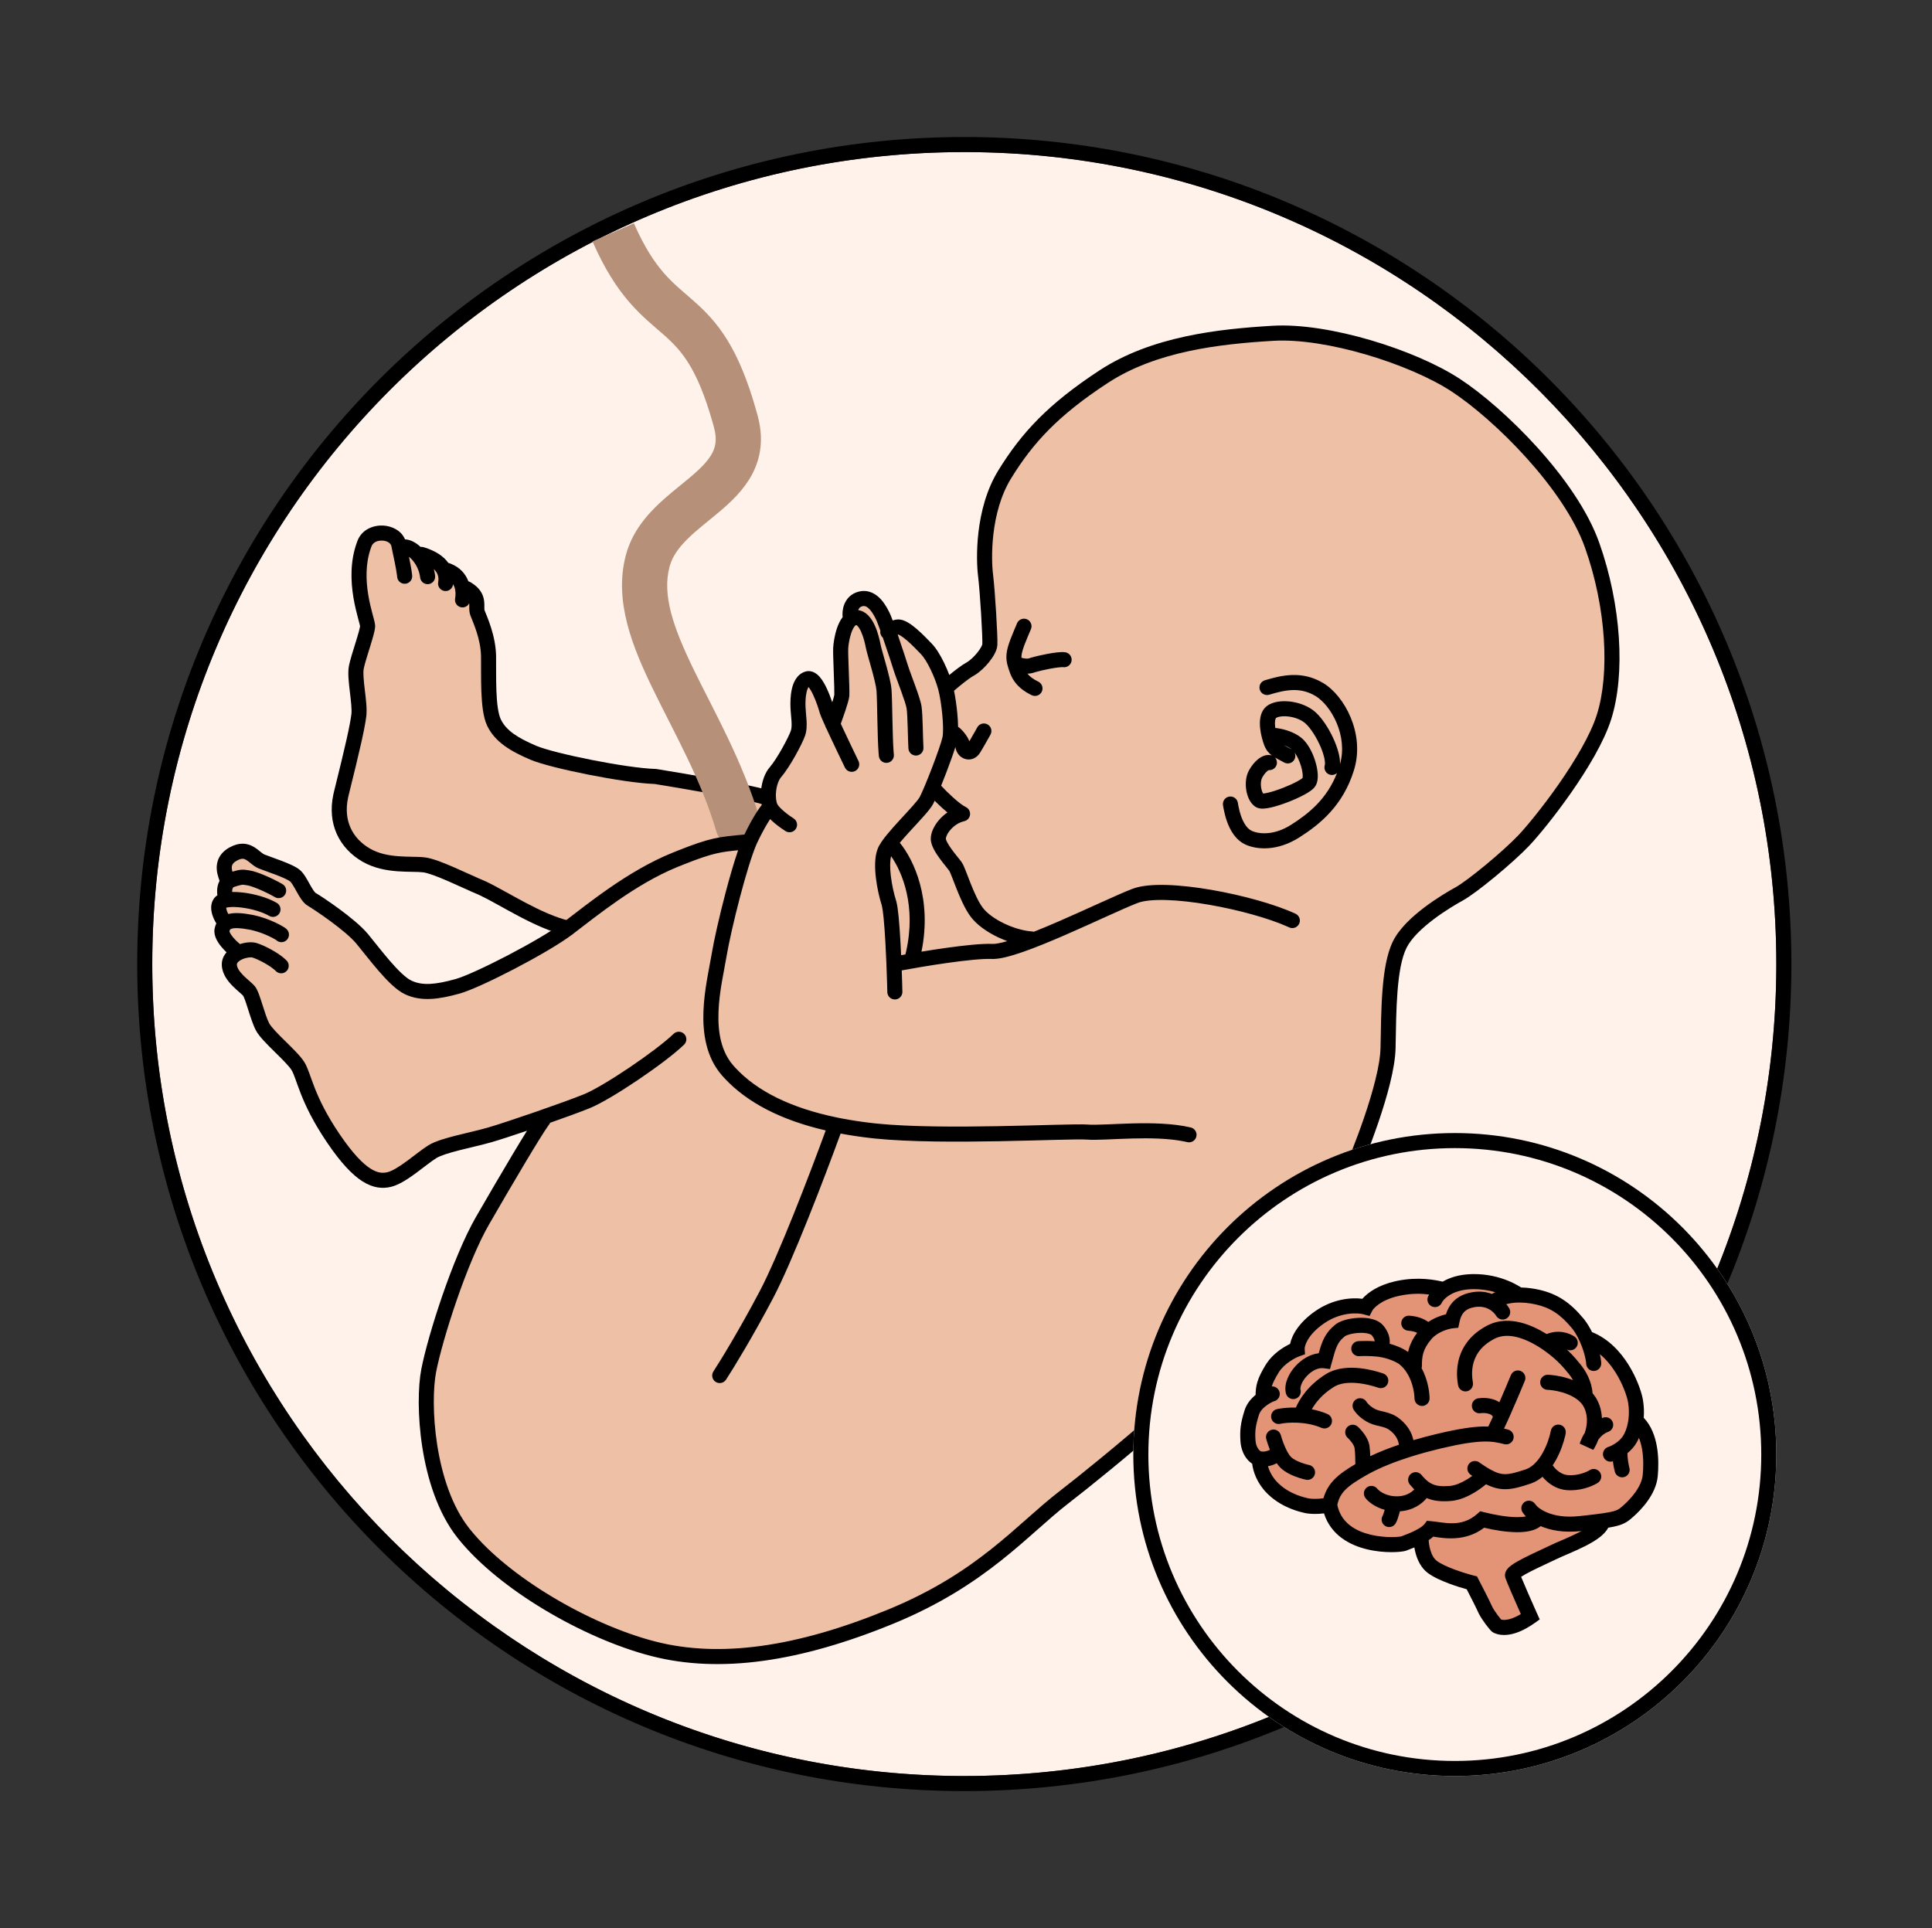
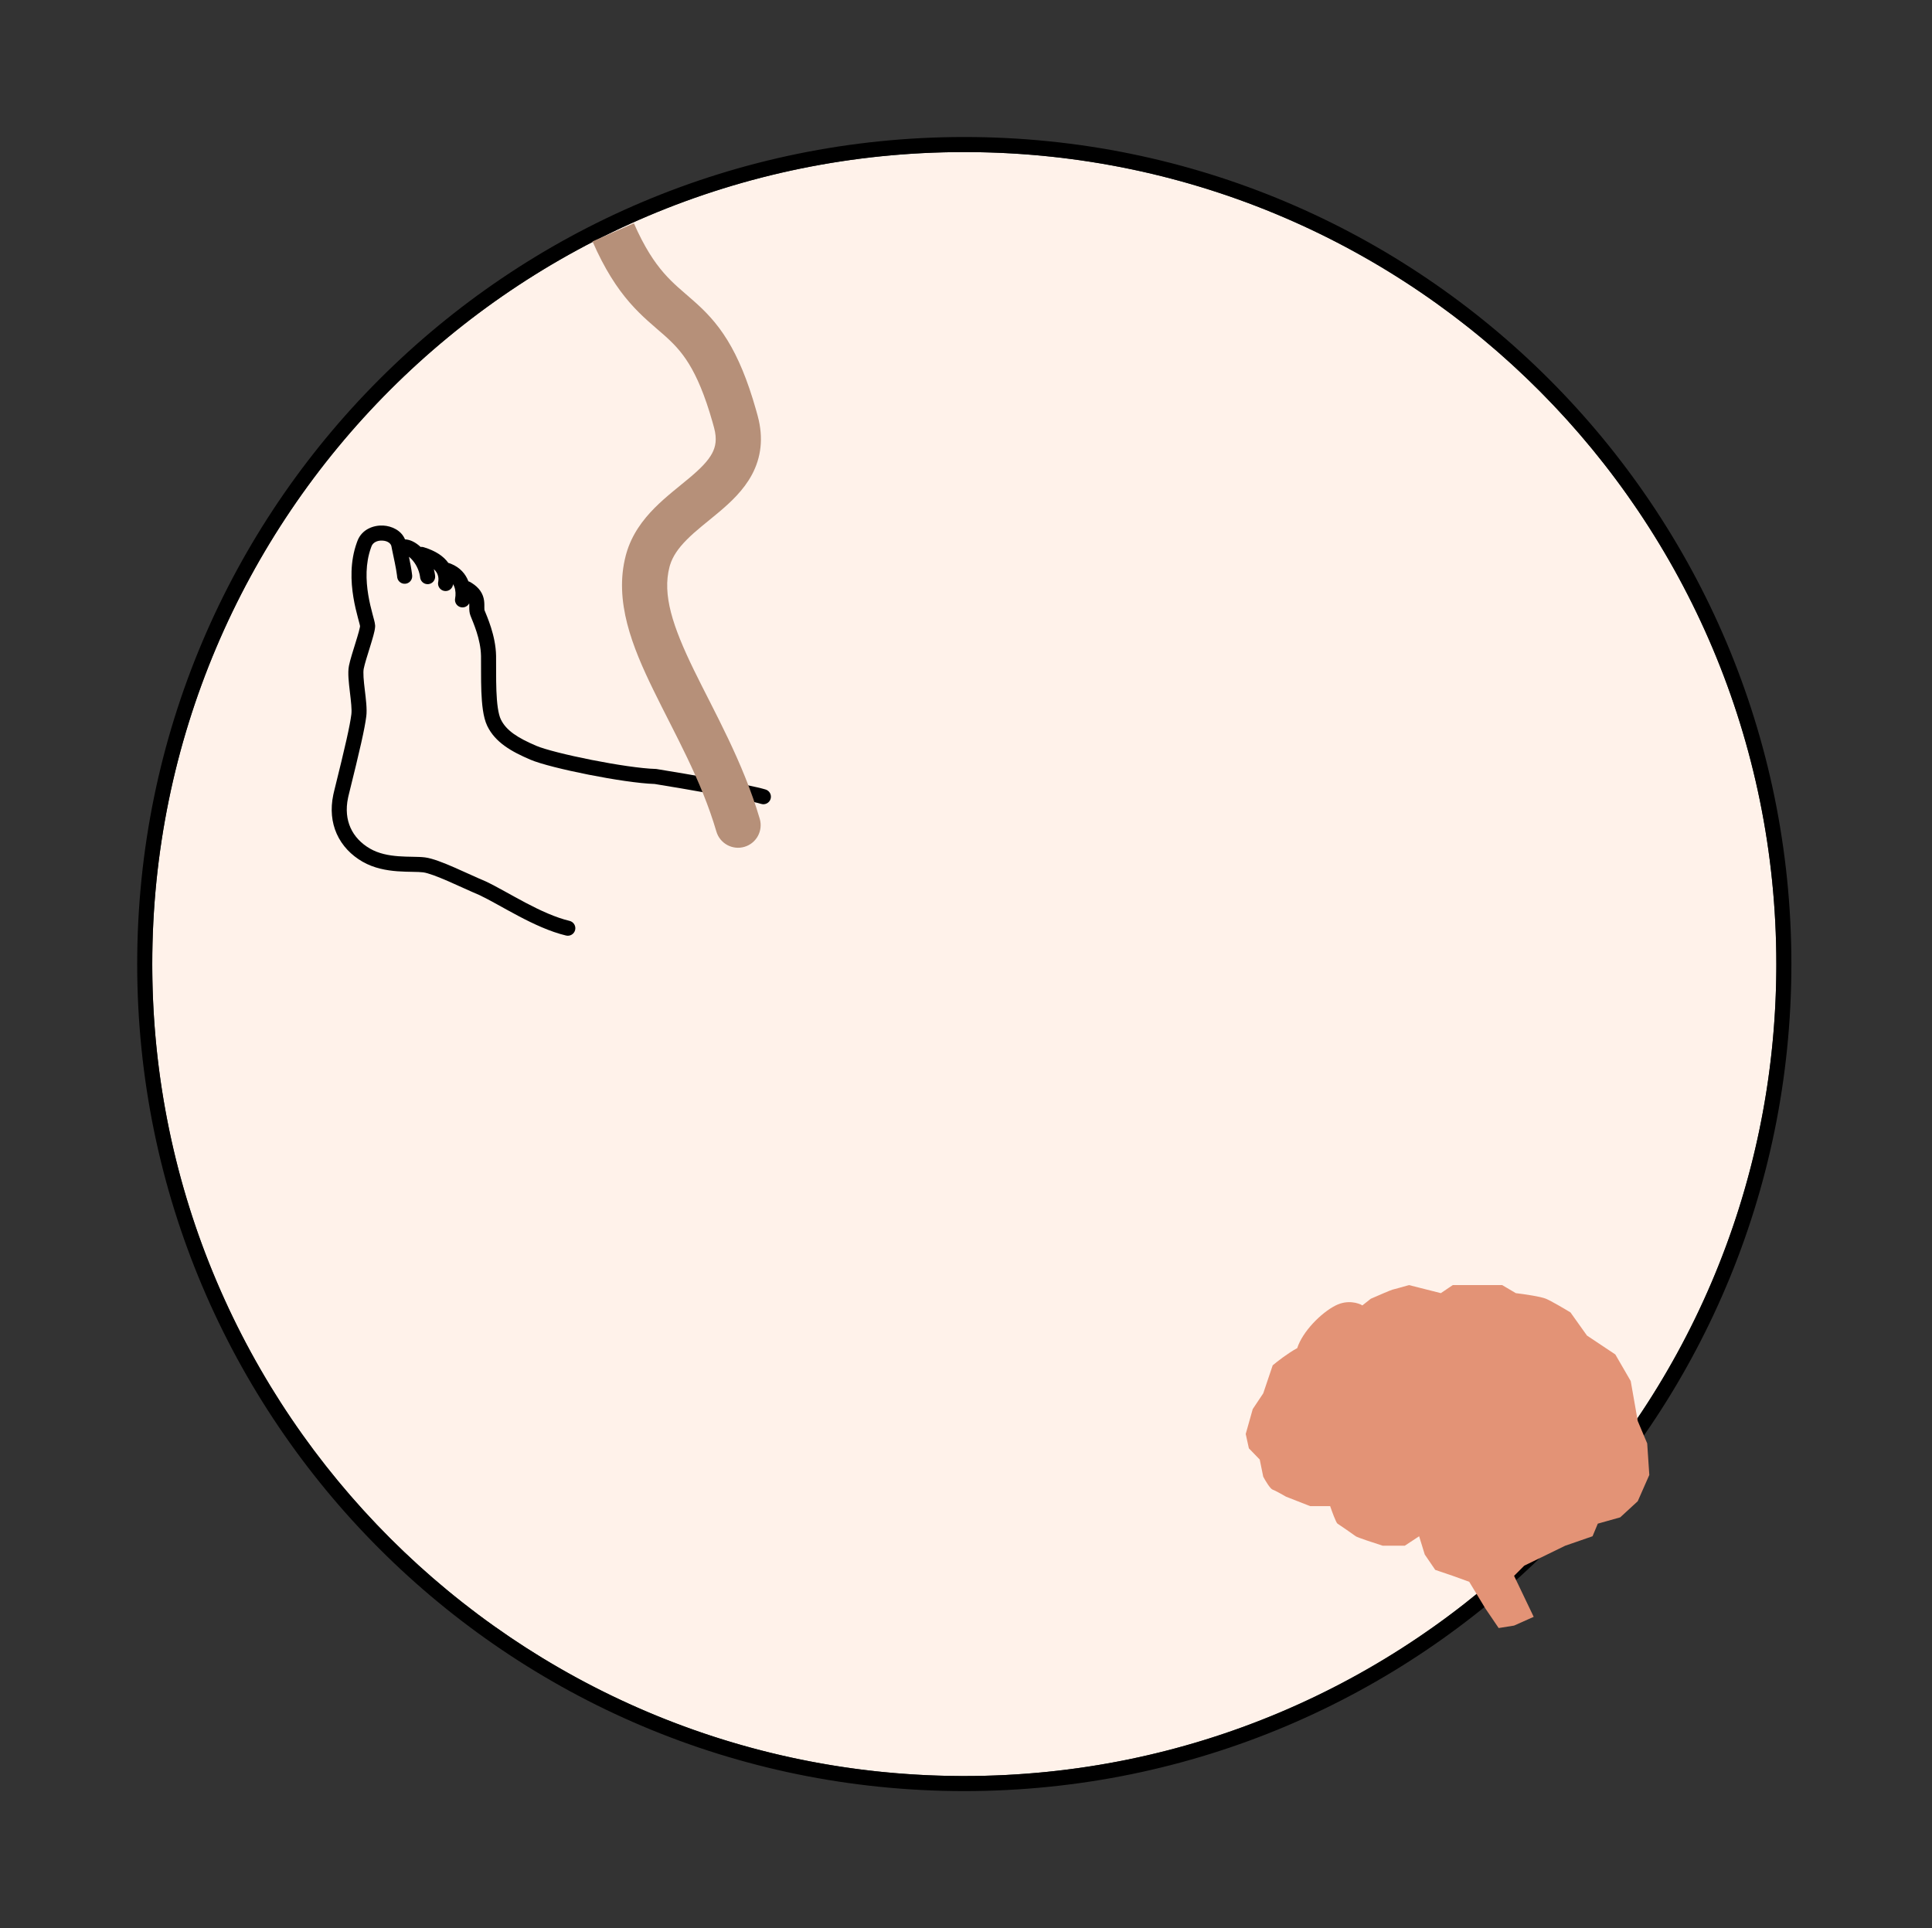
<svg xmlns="http://www.w3.org/2000/svg" width="513" height="512" viewBox="0 0 513 512" fill="none">
  <rect x="0" y="0" width="513" height="512" fill="#333333" stroke="none" />
  <path d="M471.664 256C471.664 375.082 375.129 471.617 256.047 471.617C136.965 471.617 40.43 375.082 40.43 256C40.43 136.918 136.965 40.383 256.047 40.383C375.129 40.383 471.664 136.918 471.664 256Z" fill="#FFF2EA" />
  <path d="M471.664 256C471.664 137.383 375.882 41.138 257.441 40.388L256.047 40.383C136.965 40.383 40.43 136.918 40.43 256L40.435 257.395C41.182 375.37 136.677 470.866 254.652 471.613L256.047 471.617C374.664 471.617 470.91 375.835 471.66 257.395L471.664 256ZM475.664 256C475.664 377.291 377.338 475.617 256.047 475.617C134.756 475.617 36.43 377.291 36.43 256C36.43 134.709 134.756 36.383 256.047 36.383C377.338 36.383 475.664 134.709 475.664 256Z" fill="black" />
-   <path d="M208.551 200.829L211.462 195.786L212.118 192.55L211.701 187.189L212.37 181.723L214.969 180.347C215.766 181.051 217.397 182.509 217.552 182.716C217.706 182.922 219.998 188.078 221.125 190.631L223.886 184.666L223.226 176.434L223.928 168.208L225.726 164.418L226.717 159.577L230.622 158.809L234.932 162.663L236.295 167.058L239.138 166.358L242.736 168.826C244.421 170.807 247.818 174.803 247.931 174.946C248.043 175.089 250.202 179.769 251.267 182.09L258.229 177.381L261.235 173.947L263.136 170.656L262.042 155.151L261.712 146.769L262.047 139.94L263.713 132.661L267.305 124.835L272.202 117.958L279.014 110.383L290.079 101.606L298.687 96.579L308.516 92.647L318.159 90.217L330.853 88.671L343.054 88.4L353.399 89.74L366.323 92.862L379.13 97.623L386.225 101.72L394.834 108.348L403.773 117.02L412.452 126.566L417.867 134.081L422.113 142.774L425.799 153.534L427.533 165.312L428.007 175.387L427.126 186.289L425.107 193.755L420.905 201.033L413.662 211.383L407.884 219.701L402.226 225.7L394.976 231.754L389.183 236.212L382.379 240.818L375.333 245.674L371.164 251.459L369.543 256.716L369.246 263.567L368.696 275.246L368.373 281.886L365.638 293.717L361.171 306.353L358.14 313.039L351.574 325.341L341.851 339.817L336.726 347.343L331.115 354.442L322.294 363.978L298.676 384.867L283.026 397.532L278.436 401.173L269.234 409.172L261.447 415.649L252.858 421.32L243.679 426.408L230.17 432.068L217.164 435.676L207.231 438.183L196.759 439.598L185.025 439.65L173.793 437.652L162.95 434.22C159.555 432.666 152.726 429.546 152.562 429.491C152.399 429.435 145.715 425.781 142.394 423.961L133.654 417.306L125.409 410.303L119.298 401.8L115.62 391.192L113.733 381.032L113.285 369.899L114.175 361.684L117.614 350.406L121.532 338.721L125.748 328.477L132.421 316.919L137.97 307.308L144.412 296.961L131.181 300.831L116.13 304.972L110.685 309.458L106.544 311.756L103.355 313.367L99.548 312.874L95.999 310.825L90.529 305.238L86.072 298.487L82.147 290.594L79.41 283.004L71.511 274.906L69.56 272.969L66.295 262.9L64.281 261.737L61.311 258.317L60.853 255.197L63.381 253.034L58.428 247.659L59.849 245.197L57.851 240.463L59.973 239.003L59.597 235.888L60.873 234.195L59.626 230.448L59.95 228.632L62.358 225.717L66.083 226.205L68.917 228.31L78.83 232.329L81.727 237.795L89.384 242.769L94.925 247.716L102.404 256.467L107.049 261.195L110.182 263.004L116.403 263.228L123.77 261.173L132.229 257.745L142.795 251.995L150.456 246.7L141.492 242.292L130.88 236.677L119.899 231.999L114.571 229.562L110.591 229.736L105.015 229.501L98.877 227.876L93.796 224.643L90.115 218.469L90.421 212.252L92.874 201.434L95.596 189.409L94.355 177.311L97.89 166.905L96.355 161.884L95.1 154.979L95.463 148.369L96.885 143.691L100.362 141.436L104.109 142.107L106.211 144.813L109.096 144.986L111.898 147.073L115.507 147.836L121.04 152.351L123.593 156.127L126.116 157.964L126.425 162.346C127.076 163.948 128.411 167.275 128.544 167.772C128.678 168.27 129.185 173.641 129.422 176.265L129.451 187.315L132.721 193.301L137.949 197.896L147.143 201.628L160.584 204.554L177.03 207.009L191.3 209.048L204.438 211.59L204.182 208.395L205.866 205.479L208.551 200.829Z" fill="#EEC0A5" />
  <path d="M203.286 209.651C204.342 209.974 204.937 211.092 204.614 212.149C204.29 213.204 203.173 213.799 202.117 213.476C200.207 212.892 195.139 211.888 189.417 210.851C183.814 209.836 177.748 208.817 173.828 208.183C169.66 208.05 162.741 206.988 156.312 205.717C149.847 204.439 143.516 202.882 140.809 201.72C135.83 199.583 131.515 197.188 129.374 192.753C128.796 191.555 128.45 190.063 128.226 188.549C127.998 187.006 127.877 185.298 127.811 183.595C127.683 180.269 127.764 176.565 127.723 174.223C127.644 169.672 125.638 165.323 124.926 163.497C124.612 162.689 124.607 161.871 124.608 161.365C124.61 160.847 124.62 160.523 124.59 160.203C124.196 160.978 123.325 161.433 122.429 161.26C121.345 161.049 120.636 160 120.847 158.916C121.028 157.978 121.017 156.78 120.611 155.736C120.53 155.526 120.431 155.32 120.312 155.119L120.275 155.332L120.225 155.531C119.933 156.501 118.947 157.112 117.931 156.915C116.914 156.718 116.228 155.783 116.319 154.773L116.348 154.57L116.398 154.254C116.486 153.508 116.374 152.709 115.887 151.949C115.721 151.69 115.495 151.411 115.19 151.126C115.298 151.526 115.389 151.936 115.458 152.355L115.533 152.895L115.546 153.1C115.561 154.113 114.806 154.993 113.777 155.113C112.749 155.232 111.812 154.549 111.594 153.559L111.559 153.357L111.509 152.993C111.215 151.184 110.328 149.604 109.319 148.525C109.07 148.258 108.823 148.034 108.59 147.85C108.907 149.39 109.233 151.066 109.39 152.358L109.442 152.835L109.45 153.04C109.442 154.053 108.668 154.916 107.637 155.013C106.606 155.109 105.685 154.406 105.488 153.411L105.459 153.208L105.412 152.774C105.175 150.825 104.52 147.994 104.105 145.948L103.933 145.066C103.808 144.389 103.045 143.637 101.551 143.554C100.096 143.473 99.021 144.115 98.671 145.012L98.518 145.418C96.993 149.623 97.155 154.134 97.778 157.94C98.096 159.889 98.529 161.611 98.891 162.972C99.066 163.631 99.24 164.261 99.361 164.743C99.45 165.096 99.574 165.598 99.603 166.049L99.61 166.238L99.599 166.514C99.551 167.18 99.35 168.002 99.155 168.724C98.909 169.638 98.58 170.717 98.244 171.802C97.548 174.044 96.847 176.246 96.58 177.574C96.487 178.038 96.465 178.787 96.529 179.836C96.591 180.855 96.723 182.007 96.868 183.229C97.141 185.526 97.506 188.306 97.261 190.212C96.833 193.546 95.633 198.848 92.564 211.206L92.419 211.838C91.76 214.969 92.097 217.617 93.059 219.78C94.091 222.099 95.901 223.993 98.254 225.351C100.543 226.673 103.197 227.177 105.823 227.374C107.132 227.473 108.387 227.493 109.575 227.514C110.721 227.535 111.882 227.556 112.845 227.678C114.851 227.932 117.82 229.122 120.628 230.344C123.628 231.649 126.513 233.023 128.92 234.03L129.002 234.066C131.905 235.435 135.764 237.72 139.543 239.712C143.454 241.774 147.491 243.649 151.233 244.537C152.308 244.793 152.972 245.871 152.717 246.945C152.462 248.02 151.384 248.684 150.309 248.429C146.051 247.418 141.643 245.341 137.678 243.25C133.596 241.098 130.155 239.035 127.328 237.698C124.964 236.707 121.764 235.2 119.033 234.012C116.092 232.732 113.671 231.815 112.342 231.646C111.638 231.557 110.714 231.535 109.504 231.514C108.337 231.493 106.966 231.471 105.524 231.363C102.647 231.147 99.298 230.573 96.254 228.815C93.273 227.095 90.826 224.6 89.405 221.406C88.067 218.4 87.69 214.889 88.503 211.02L88.682 210.241C91.773 197.795 92.903 192.753 93.295 189.703C93.46 188.417 93.202 186.266 92.897 183.701C92.753 182.493 92.607 181.231 92.536 180.08C92.468 178.959 92.458 177.781 92.658 176.787C92.977 175.199 93.77 172.721 94.423 170.617C94.761 169.528 95.069 168.516 95.293 167.685C95.404 167.27 95.488 166.923 95.543 166.648C95.587 166.43 95.602 166.308 95.606 166.259C95.598 166.22 95.57 166.064 95.483 165.718C95.37 165.27 95.218 164.723 95.026 164C94.652 162.595 94.181 160.727 93.831 158.586C93.157 154.466 92.901 149.173 94.759 144.051L94.946 143.556C96.135 140.512 99.248 139.42 101.774 139.56C103.952 139.682 106.533 140.792 107.538 143.224C108.293 143.254 109.006 143.489 109.6 143.777C110.325 144.129 111.03 144.632 111.68 145.235C111.946 145.203 112.223 145.225 112.496 145.307C115.655 146.264 117.783 147.704 119.045 149.481C119.14 149.5 119.236 149.524 119.33 149.557L119.817 149.742C122.19 150.721 123.616 152.425 124.34 154.288C124.351 154.316 124.361 154.345 124.371 154.373C124.546 154.417 124.719 154.484 124.883 154.579L125.307 154.837C126.264 155.446 126.998 156.127 127.531 156.891C128.148 157.777 128.42 158.67 128.534 159.479C128.638 160.223 128.61 160.968 128.609 161.376C128.608 161.612 128.613 161.769 128.626 161.89C128.638 162.004 128.653 162.044 128.653 162.044C129.247 163.567 131.627 168.712 131.722 174.154C131.768 176.809 131.68 180.097 131.808 183.441C131.871 185.073 131.985 186.621 132.183 187.963C132.386 189.333 132.659 190.357 132.976 191.014C134.419 194.003 137.435 195.919 142.386 198.044C144.645 199.013 150.563 200.503 157.088 201.793C163.574 203.075 170.299 204.089 174.088 204.191L174.221 204.199C174.265 204.203 174.31 204.209 174.354 204.216C178.287 204.852 184.442 205.884 190.13 206.915C195.756 207.934 201.098 208.981 203.286 209.651Z" fill="black" />
  <path d="M173.457 183.159C167.939 171.828 162.968 159.655 166.169 147.479L166.306 146.982C167.763 141.889 170.726 137.997 173.808 134.889C176.826 131.846 180.6 128.982 183.202 126.787C186.102 124.34 188.019 122.378 189.086 120.375C189.994 118.669 190.438 116.653 189.604 113.571L189.188 112.068C187.104 104.728 185.001 100.014 182.978 96.702C180.866 93.245 178.698 91.071 176.198 88.861C173.741 86.689 170.422 84.064 167.183 80.336C163.839 76.487 160.561 71.498 157.325 64.108L168.316 59.294C171.131 65.721 173.792 69.646 176.242 72.466C178.798 75.406 181.129 77.204 184.145 79.87C187.118 82.498 190.244 85.577 193.219 90.446C195.963 94.94 198.445 100.734 200.733 108.795L201.188 110.438C202.799 116.395 202.054 121.554 199.677 126.016C197.458 130.183 193.99 133.385 190.941 135.958C187.594 138.782 184.854 140.792 182.328 143.34C180.113 145.574 178.637 147.702 177.91 150.056L177.775 150.53C175.83 157.928 178.604 166.32 184.246 177.905C189.59 188.878 197.287 202.294 201.733 217.429C202.666 220.608 200.846 223.942 197.667 224.876C194.487 225.81 191.153 223.99 190.219 220.81C186.15 206.958 179.273 195.103 173.457 183.159Z" fill="#B69079" />
-   <path d="M363.963 90.341C372.978 92.992 381.701 96.723 387.646 100.617C393.547 104.482 401.279 111.144 408.264 118.886C415.233 126.609 421.616 135.582 424.635 144.098C430.512 160.683 431.603 179.071 427.814 191.012C425.908 197.02 421.514 204.288 417.164 210.516C412.792 216.776 408.309 222.204 406.057 224.569C403.813 226.924 400.293 230.069 396.938 232.839C393.622 235.577 390.277 238.107 388.407 239.131C386.777 240.024 383.649 241.856 380.589 244.176C377.469 246.541 374.686 249.218 373.445 251.75C372.166 254.358 371.46 258.39 371.08 263.235C370.703 268.027 370.662 273.315 370.563 278.34C370.458 283.674 368.267 291.38 366.016 297.986C363.739 304.668 361.289 310.535 360.484 312.327C359.652 314.179 356.035 320.92 351.315 328.821C346.584 336.742 340.658 345.977 335.176 352.797C329.659 359.66 319.521 369.145 309.473 377.916C299.391 386.717 289.269 394.911 283.686 399.22C272.924 407.527 261.898 421.042 237.171 431.178C212.572 441.26 191.322 444.469 173.021 439.777C163.94 437.448 153.717 432.966 144.454 427.397C135.494 422.01 127.295 415.523 121.872 408.84L121.356 408.193C116.226 401.643 113.451 392.675 112.15 384.387C110.847 376.091 110.973 368.166 111.881 363.515C112.757 359.023 114.846 351.606 117.465 344.018C120.08 336.44 123.279 328.531 126.409 323.108C129.446 317.849 132.97 311.808 135.99 306.752C137.44 304.325 138.796 302.088 139.933 300.265C136.032 301.588 132.508 302.736 130.543 303.299C128.025 304.021 124.815 304.728 122.11 305.414C119.236 306.142 117 306.834 115.871 307.524C114.529 308.346 112.729 309.835 110.497 311.475C108.469 312.966 106.008 314.636 103.834 315.159C101.596 315.698 99.109 315.519 96.249 313.702C93.512 311.963 90.469 308.749 86.833 303.374C83.163 297.95 81.178 293.726 79.897 290.492C79.265 288.899 78.798 287.526 78.418 286.474C78.018 285.37 77.73 284.672 77.429 284.178C77.128 283.685 76.541 282.98 75.693 282.084C74.867 281.21 73.898 280.262 72.897 279.276C71.912 278.306 70.896 277.3 70.038 276.363C69.211 275.461 68.394 274.479 67.921 273.564C67.14 272.054 66.438 269.794 65.863 267.986C65.56 267.034 65.287 266.183 65.032 265.495C64.905 265.153 64.793 264.881 64.696 264.676C64.59 264.451 64.541 264.391 64.56 264.416C64.45 264.278 64.176 264.024 63.598 263.518C63.088 263.072 62.427 262.499 61.788 261.854C60.578 260.633 59.041 258.768 58.902 256.413C58.815 254.934 59.37 253.771 60.159 252.886C59.672 252.421 59.173 251.901 58.724 251.352C58.229 250.747 57.741 250.045 57.4 249.295C57.09 248.611 56.824 247.718 56.96 246.753L56.993 246.56C57.083 246.1 57.226 245.64 57.44 245.202C57.051 244.577 56.629 243.751 56.36 242.858C56.038 241.79 55.769 240.067 56.805 238.598L56.896 238.475C57.141 238.164 57.429 237.925 57.721 237.739C57.616 236.995 57.6 236.098 57.812 235.202C57.912 234.777 58.067 234.344 58.289 233.928C58.267 233.853 58.249 233.777 58.236 233.698C58.23 233.682 58.222 233.662 58.214 233.636C58.177 233.529 58.077 233.25 57.996 233.002C57.82 232.46 57.599 231.675 57.551 230.777C57.501 229.865 57.627 228.793 58.182 227.73C58.743 226.657 59.663 225.742 60.959 225.031C62.194 224.352 63.381 224.019 64.54 224.044C65.705 224.07 66.659 224.455 67.425 224.909C68.141 225.335 68.785 225.885 69.21 226.229C69.709 226.632 69.983 226.818 70.199 226.905C70.685 227.1 71.375 227.349 72.208 227.65C73.025 227.945 73.955 228.281 74.869 228.632C75.779 228.983 76.705 229.361 77.513 229.745C78.276 230.108 79.102 230.553 79.694 231.073C80.292 231.598 80.78 232.303 81.161 232.912C81.554 233.541 81.946 234.259 82.288 234.871C82.651 235.518 82.969 236.067 83.273 236.5C83.602 236.968 83.774 237.091 83.774 237.091C84.641 237.592 87.254 239.295 90.036 241.341C92.785 243.364 95.925 245.884 97.694 248.015C99.39 250.058 101.377 252.679 103.568 255.209C104.638 256.443 105.695 257.579 106.689 258.502C107.704 259.445 108.558 260.073 109.217 260.388C112.212 261.818 115.763 261.427 120.955 259.989C123.323 259.334 128.873 256.796 134.773 253.722C140.635 250.667 146.518 247.252 149.538 244.962C155.761 240.245 166.606 231.318 178.353 226.529L180.187 225.79C184.26 224.172 186.948 223.268 189.387 222.71C192.036 222.103 194.352 221.915 197.664 221.607C199.725 217.315 201.501 214.671 202.252 213.769C202.261 213.759 202.27 213.749 202.279 213.739C201.992 212.468 201.958 211.027 202.099 209.698C202.314 207.666 202.994 205.341 204.423 203.694C205.338 202.639 206.575 200.698 207.703 198.689C208.835 196.674 209.715 194.843 209.984 194.063C210.184 193.483 210.235 192.7 210.172 191.583C210.141 191.036 210.088 190.47 210.031 189.839C209.976 189.224 209.919 188.557 209.892 187.879C209.839 186.56 209.866 184.66 210.266 182.929C210.629 181.353 211.498 179.086 213.774 178.358L213.943 178.309C215.672 177.854 216.99 179.003 217.629 179.724C218.384 180.577 219.017 181.719 219.519 182.781C220.12 184.054 220.623 185.419 220.983 186.494C221.098 186.128 221.202 185.786 221.289 185.481C221.37 185.196 221.432 184.957 221.475 184.768L221.53 184.488C221.547 184.264 221.542 183.544 221.512 182.405C221.483 181.322 221.435 179.986 221.386 178.625C221.291 175.978 221.183 173.083 221.23 172.07C221.278 171.023 221.552 168.843 222.233 166.837C222.57 165.845 223.049 164.771 223.741 163.888C223.641 162.974 223.698 161.686 224.199 160.443C224.77 159.025 225.944 157.632 227.996 157.108L228.246 157.049C230.812 156.508 232.749 157.872 233.932 159.178C235.138 160.509 235.914 162.141 236.25 162.821C236.44 163.206 236.718 163.917 237.027 164.751C237.331 164.661 237.654 164.586 237.996 164.531L238.22 164.503C239.331 164.405 240.361 164.888 241.045 165.282C241.868 165.755 242.705 166.406 243.471 167.068C245.006 168.395 246.53 170.01 247.443 170.954C248.612 172.162 249.757 174.093 250.694 176.028C251.197 177.065 251.667 178.162 252.073 179.238C253.449 178.097 255.283 176.671 256.653 175.909L256.963 175.719C257.714 175.223 258.643 174.363 259.448 173.378C259.895 172.831 260.26 172.298 260.511 171.839C260.636 171.61 260.721 171.42 260.775 171.271C260.823 171.136 260.833 171.069 260.834 171.06C260.857 170.759 260.844 169.767 260.782 168.223C260.722 166.741 260.624 164.879 260.506 162.943C260.268 159.049 259.953 154.941 259.709 153.014C259.435 150.861 259.206 146.433 259.813 141.283C260.419 136.14 261.874 130.126 265.078 124.92C271.24 114.909 278.348 107.263 291.924 98.369C305.768 89.301 323.463 87.367 337.895 86.507C345.437 86.058 354.957 87.693 363.963 90.341ZM192.78 366.364C192.176 367.288 190.937 367.549 190.012 366.945C189.087 366.342 188.827 365.103 189.43 364.178L192.78 366.364ZM73.13 249.39C73.15 249.415 73.168 249.438 73.184 249.458C73.166 249.436 73.148 249.413 73.13 249.39ZM72.994 249.185C73.029 249.245 73.065 249.299 73.099 249.347C73.062 249.295 73.026 249.241 72.994 249.185ZM58.205 233.425C58.207 233.489 58.212 233.543 58.218 233.586C58.212 233.533 58.207 233.479 58.205 233.425ZM236.613 227.361C236.309 228.558 236.286 230.401 236.536 232.567C236.816 234.984 237.388 237.439 237.916 239.089L238.025 239.474C238.271 240.443 238.456 241.887 238.61 243.454C238.794 245.324 238.953 247.6 239.088 249.978C239.156 251.184 239.217 252.421 239.273 253.65C239.635 253.583 240.017 253.513 240.417 253.442L240.428 253.381L240.588 252.705C243.318 240.636 239.604 231.628 236.613 227.361ZM248.183 212.629C248.012 212.995 247.862 213.308 247.73 213.555C247.26 214.432 246.316 215.561 245.349 216.655C244.337 217.8 243.094 219.129 241.9 220.429C240.836 221.588 239.802 222.738 238.923 223.792C242.663 228.34 247.541 238.755 244.676 252.711C246.74 252.372 248.974 252.025 251.186 251.715C255.902 251.054 260.718 250.528 263.518 250.648L263.732 250.651C264.269 250.641 265.063 250.528 266.135 250.271C266.552 250.17 266.996 250.048 267.466 249.912C266.57 249.586 265.69 249.215 264.846 248.808C262.021 247.446 259.347 245.577 257.741 243.426C256.224 241.394 254.951 238.433 253.991 236.015C253.745 235.396 253.513 234.797 253.3 234.243C253.085 233.685 252.891 233.18 252.714 232.731C252.536 232.28 252.384 231.913 252.256 231.63C252.113 231.315 252.049 231.216 252.058 231.229C251.876 230.974 251.539 230.56 251.043 229.943C250.576 229.36 250.015 228.653 249.477 227.91C248.943 227.173 248.398 226.357 247.977 225.551C247.582 224.796 247.171 223.819 247.149 222.819C247.11 221.057 248.114 219.137 249.408 217.663C250.01 216.977 250.734 216.318 251.563 215.749C251.114 215.375 250.673 214.99 250.258 214.614C249.526 213.949 248.815 213.262 248.183 212.629ZM351.307 181.357C354.194 183.069 356.951 186.461 358.635 190.502C360.337 194.583 361.044 199.558 359.521 204.502C356.603 213.971 350.427 218.935 344.986 222.385C339.167 226.075 333.766 225.658 330.728 224.278C327.555 222.837 325.745 219.186 324.894 214.724L324.737 213.821L324.716 213.617C324.659 212.605 325.376 211.694 326.399 211.532C327.422 211.37 328.387 212.014 328.646 212.994L328.688 213.194L328.834 214.029C329.61 218.062 331.04 220.026 332.382 220.636C334.161 221.444 338.137 221.992 342.844 219.007C347.508 216.05 352.313 212.184 355.016 205.273C354.516 205.725 353.801 205.915 353.107 205.71C352.114 205.416 351.521 204.419 351.709 203.423L351.758 203.223L351.786 203.098C351.844 202.759 351.834 202.111 351.603 201.119C351.354 200.05 350.902 198.806 350.309 197.544C349.085 194.938 347.467 192.688 346.256 191.794C345.016 190.878 343.272 190.333 341.638 190.222C340.832 190.168 340.128 190.225 339.594 190.352C339.329 190.416 339.132 190.491 338.994 190.56C338.927 190.594 338.88 190.624 338.849 190.646C338.819 190.668 338.806 190.681 338.806 190.681C338.778 190.711 338.659 190.873 338.586 191.321C338.515 191.759 338.512 192.327 338.583 192.986C338.594 193.091 338.609 193.196 338.624 193.302C339.44 193.386 340.514 193.578 341.632 193.925C342.997 194.348 344.596 195.051 345.868 196.213L346.163 196.499C347.612 197.979 348.672 200.248 349.273 202.248C349.604 203.35 349.831 204.483 349.894 205.513C349.952 206.455 349.898 207.656 349.337 208.628C348.985 209.238 348.411 209.702 347.987 210.009C347.503 210.36 346.921 210.71 346.303 211.045C345.06 211.716 343.525 212.404 341.995 212.994C340.468 213.583 338.883 214.099 337.54 214.41C336.873 214.564 336.208 214.681 335.612 214.718C335.13 214.747 334.26 214.763 333.505 214.327C332.645 213.83 332.073 213.041 331.703 212.313C331.32 211.561 331.066 210.709 330.926 209.862C330.656 208.227 330.75 206.207 331.616 204.611C332.306 203.34 333.168 202.296 334.078 201.577C334.532 201.218 335.041 200.907 335.587 200.708C336.119 200.514 336.816 200.382 337.554 200.567C337.608 200.581 337.661 200.598 337.713 200.615C336.881 199.993 336.197 199.191 335.721 197.973C335.295 196.884 334.791 195.15 334.605 193.41C334.512 192.539 334.491 191.589 334.638 190.681C334.783 189.786 335.119 188.773 335.875 187.959C336.64 187.135 337.693 186.695 338.663 186.463C339.666 186.222 340.785 186.155 341.906 186.231C344.125 186.381 346.649 187.112 348.632 188.576C350.644 190.062 352.61 193.032 353.93 195.843C354.61 197.29 355.17 198.804 355.498 200.211C355.702 201.086 355.841 202.031 355.809 202.942C356.854 199.193 356.32 195.342 354.944 192.041C353.504 188.588 351.241 185.968 349.267 184.799C345.198 182.387 341.347 183.173 336.999 184.478C335.941 184.795 334.826 184.195 334.508 183.137C334.191 182.079 334.791 180.964 335.849 180.647C340.289 179.315 345.654 178.007 351.307 181.357ZM272.679 164.449C273.632 164.854 274.109 165.911 273.81 166.879L273.739 167.072L272.957 168.923C272.252 170.606 271.777 171.812 271.497 172.815C271.286 173.572 271.206 174.148 271.229 174.666C271.413 174.717 271.609 174.768 271.812 174.806C272.487 174.932 272.977 174.908 273.24 174.818L273.676 174.676C274.781 174.339 276.449 173.95 278.014 173.657C278.921 173.486 279.838 173.34 280.638 173.25C281.363 173.169 282.216 173.106 282.872 173.212C283.963 173.388 284.704 174.414 284.529 175.505C284.353 176.595 283.327 177.336 282.237 177.16C282.245 177.162 282.153 177.15 281.916 177.158C281.697 177.166 281.416 177.188 281.082 177.225C280.412 177.3 279.599 177.429 278.751 177.588C277.242 177.872 275.753 178.226 274.877 178.492L274.541 178.599C273.969 178.796 273.381 178.876 272.818 178.889C273.359 179.568 274.204 180.286 275.689 181.004L275.869 181.104C276.732 181.635 277.07 182.744 276.62 183.676C276.139 184.67 274.944 185.087 273.949 184.606L273.541 184.403C271.545 183.375 270.206 182.189 269.278 180.823C268.318 179.411 267.894 177.93 267.543 176.707C267.059 175.022 267.155 173.493 267.644 171.74C267.989 170.503 268.555 169.076 269.281 167.345L270.056 165.509L270.146 165.325C270.634 164.437 271.726 164.045 272.679 164.449ZM343.688 199.744C344.025 200.34 344.049 201.093 343.681 201.729C343.129 202.686 341.906 203.013 340.949 202.461C340.424 202.158 339.955 201.917 339.485 201.672C339.182 201.514 338.861 201.343 338.544 201.158C338.98 201.637 339.176 202.318 339.007 202.993C338.765 203.96 337.858 204.581 336.895 204.497C336.824 204.532 336.708 204.597 336.556 204.716C336.138 205.047 335.607 205.645 335.132 206.519C334.834 207.068 334.688 208.098 334.871 209.209C334.958 209.734 335.105 210.179 335.267 210.497C335.316 210.594 335.362 210.667 335.4 210.722C335.687 210.701 336.101 210.637 336.638 210.513C337.741 210.258 339.138 209.808 340.555 209.261C341.97 208.715 343.343 208.097 344.401 207.526C344.932 207.239 345.349 206.982 345.639 206.771C345.752 206.689 345.825 206.627 345.871 206.587C345.891 206.483 345.931 206.227 345.902 205.758C345.862 205.105 345.708 204.281 345.443 203.399C345.005 201.942 344.352 200.61 343.688 199.744ZM343.036 199.053C342.48 198.587 341.742 198.202 340.926 197.907C341.05 197.973 341.185 198.046 341.336 198.125C341.781 198.358 342.334 198.642 342.949 198.997C342.979 199.014 343.007 199.034 343.036 199.053ZM129.874 325.108C126.937 330.195 123.837 337.815 121.246 345.323C118.659 352.82 116.634 360.043 115.807 364.281C115.011 368.358 114.85 375.797 116.102 383.766C117.354 391.743 119.975 399.942 124.505 405.727L124.982 406.326C130.007 412.517 137.785 418.72 146.515 423.969C155.513 429.379 165.377 433.688 174.014 435.902C191.148 440.296 211.46 437.394 235.654 427.477C259.718 417.614 269.804 404.882 281.242 396.053C286.76 391.794 296.821 383.651 306.843 374.902C316.899 366.124 326.788 356.847 332.058 350.291C337.364 343.691 343.178 334.645 347.882 326.77C352.596 318.877 356.107 312.31 356.835 310.688C357.591 309.006 359.995 303.255 362.23 296.695C364.492 290.059 366.473 282.898 366.564 278.262C366.661 273.316 366.704 267.864 367.092 262.922C367.475 258.032 368.213 253.333 369.852 249.989C371.529 246.569 374.964 243.42 378.173 240.988C381.443 238.509 384.754 236.57 386.485 235.622C387.976 234.805 391.049 232.514 394.391 229.755C397.695 227.027 401.076 223.998 403.161 221.809C405.238 219.629 409.594 214.369 413.885 208.225C418.197 202.05 422.289 195.199 424.001 189.803C427.45 178.934 426.549 161.474 420.865 145.434C418.102 137.638 412.115 129.125 405.294 121.565C398.49 114.024 391.013 107.605 385.454 103.964C379.941 100.352 371.613 96.76 362.834 94.179C354.045 91.594 345.025 90.09 338.133 90.5C323.695 91.36 306.983 93.286 294.116 101.715C280.982 110.319 274.308 117.554 268.485 127.017C265.696 131.548 264.354 136.932 263.786 141.751C263.219 146.562 263.442 150.662 263.677 152.51C263.94 154.583 264.261 158.813 264.498 162.699C264.617 164.654 264.718 166.544 264.779 168.062C264.838 169.519 264.868 170.777 264.823 171.364C264.758 172.226 264.395 173.07 264.021 173.755C263.625 174.48 263.108 175.219 262.545 175.908C261.512 177.172 260.171 178.457 258.86 179.251L258.598 179.404C257.085 180.246 254.513 182.375 253.316 183.434C253.68 185.169 253.994 187.329 254.19 189.403C254.304 190.614 254.382 191.868 254.402 193.035C254.579 193.118 254.747 193.228 254.899 193.366C255.308 193.736 255.889 194.346 256.407 195.062C256.741 195.523 257.127 196.141 257.389 196.844C257.868 196.032 258.44 195.028 258.909 194.196L259.499 193.143L259.607 192.969C260.186 192.137 261.313 191.862 262.218 192.365C263.123 192.868 263.486 193.969 263.086 194.9L262.996 195.084L262.403 196.143C261.819 197.181 261.059 198.512 260.497 199.444L260.185 199.95C259.306 201.347 257.756 201.997 256.24 201.532C254.842 201.103 253.889 199.85 253.689 198.396C253.687 198.386 253.683 198.375 253.68 198.362C253.108 200.204 252.187 202.753 251.259 205.177C250.81 206.349 250.342 207.534 249.893 208.643C250.667 209.466 251.782 210.594 252.947 211.653C254.361 212.936 255.644 213.931 256.438 214.304C257.211 214.667 257.669 215.48 257.577 216.329C257.485 217.178 256.863 217.876 256.03 218.065C254.601 218.389 253.331 219.259 252.414 220.303C251.437 221.416 251.14 222.392 251.147 222.732C251.147 222.738 251.154 222.823 251.215 223.005C251.277 223.188 251.376 223.42 251.522 223.698C251.815 224.259 252.234 224.898 252.716 225.564C253.193 226.223 253.703 226.865 254.163 227.439C254.596 227.978 255.045 228.529 255.313 228.905C255.548 229.233 255.746 229.639 255.9 229.98C256.069 230.352 256.249 230.792 256.434 231.26C256.62 231.731 256.822 232.258 257.033 232.807C257.246 233.359 257.47 233.941 257.707 234.539C258.681 236.991 259.787 239.481 260.946 241.033C262.016 242.466 264.057 243.988 266.583 245.206C269.083 246.411 271.825 247.205 274.12 247.355C274.258 247.364 274.393 247.387 274.521 247.422C276.621 246.59 278.85 245.654 281.105 244.674C288.666 241.391 296.704 237.563 300.637 236.047C302.972 235.147 306.251 234.898 309.791 235C313.397 235.105 317.517 235.584 321.677 236.302C329.966 237.733 338.657 240.157 343.993 242.636L344.175 242.732C345.046 243.25 345.401 244.353 344.965 245.292C344.5 246.294 343.31 246.729 342.308 246.264L341.839 246.051C336.893 243.844 328.847 241.6 320.997 240.244C316.962 239.547 313.038 239.096 309.676 238.999C306.249 238.9 303.635 239.178 302.076 239.779C298.22 241.265 290.533 244.941 282.698 248.343C278.836 250.02 274.974 251.613 271.653 252.771C269.993 253.35 268.439 253.831 267.069 254.16C265.897 254.441 264.761 254.637 263.765 254.65L263.348 254.645C260.969 254.543 256.512 255.008 251.742 255.676C247.145 256.32 242.441 257.126 239.435 257.686C239.471 258.671 239.504 259.621 239.531 260.513L239.608 263.358L239.602 263.564C239.523 264.574 238.691 265.38 237.656 265.404C236.62 265.428 235.75 264.661 235.624 263.655L235.61 263.452L235.533 260.631C235.439 257.537 235.292 253.732 235.093 250.204C234.96 247.85 234.806 245.636 234.63 243.846C234.469 242.211 234.303 241.088 234.163 240.517L234.106 240.307C233.502 238.42 232.874 235.71 232.563 233.027C232.264 230.442 232.208 227.486 233.067 225.347C233.52 224.216 234.472 222.914 235.461 221.698C236.492 220.429 237.74 219.046 238.954 217.723C240.187 216.381 241.373 215.113 242.353 214.004C243.379 212.844 243.992 212.062 244.203 211.667C244.814 210.525 246.193 207.221 247.523 203.747C248.864 200.245 250.018 196.929 250.262 195.732C250.48 194.661 250.454 192.399 250.207 189.778C249.966 187.225 249.548 184.653 249.128 183.086C248.707 181.513 247.963 179.563 247.095 177.772C246.206 175.939 245.284 174.474 244.569 173.735C243.598 172.731 242.222 171.276 240.855 170.094C240.171 169.503 239.555 169.039 239.052 168.75C238.747 168.575 238.578 168.518 238.519 168.5C238.467 168.51 238.416 168.521 238.367 168.532C238.468 168.826 238.572 169.121 238.673 169.419C239.658 172.297 240.652 175.314 241.016 176.516C241.347 177.612 242.131 179.664 242.931 181.865C243.674 183.912 244.49 186.236 244.687 187.533C244.871 188.736 244.958 191.03 245.022 193.14C245.088 195.353 245.13 197.448 245.202 198.498C245.278 199.6 244.445 200.555 243.343 200.631C242.242 200.706 241.287 199.874 241.211 198.773C241.132 197.62 241.086 195.369 241.023 193.259C240.957 191.047 240.871 189.042 240.733 188.136C240.61 187.325 239.975 185.445 239.17 183.232C238.423 181.174 237.562 178.911 237.188 177.676C236.846 176.547 235.872 173.588 234.889 170.714C234.725 170.235 234.56 169.761 234.4 169.299C233.877 168.834 233.648 168.142 233.759 167.478C233.67 167.229 233.586 166.988 233.503 166.759C233.076 165.584 232.782 164.831 232.664 164.594C232.291 163.838 231.739 162.717 230.967 161.864C230.257 161.08 229.683 160.853 229.103 160.958L228.987 160.983C228.391 161.136 228.098 161.47 227.91 161.937C227.899 161.964 227.889 161.993 227.879 162.021C228.972 162.166 229.857 162.738 230.511 163.39C231.303 164.18 231.881 165.196 232.304 166.131C233.155 168.016 233.619 170.126 233.801 171.1C233.953 171.912 234.568 173.973 235.252 176.446C235.887 178.743 236.588 181.423 236.721 183.065C236.841 184.554 236.896 188.002 236.971 191.433C237.039 194.516 237.124 197.609 237.274 199.592L237.344 200.37L237.354 200.575C237.356 201.588 236.59 202.459 235.561 202.566C234.531 202.673 233.602 201.978 233.396 200.986L233.365 200.783L233.289 199.931C233.124 197.778 233.039 194.546 232.973 191.521C232.895 187.972 232.841 184.721 232.734 183.387C232.638 182.204 232.065 179.927 231.397 177.512C230.778 175.275 230.062 172.87 229.869 171.837C229.706 170.966 229.313 169.226 228.659 167.779C228.329 167.048 227.991 166.526 227.687 166.223C227.544 166.081 227.444 166.022 227.395 166C227.359 165.984 227.344 165.985 227.325 165.986C227.312 165.987 227.284 165.99 227.224 166.027C227.154 166.071 227.041 166.164 226.896 166.347C226.593 166.73 226.289 167.336 226.021 168.124C225.487 169.696 225.261 171.49 225.225 172.254C225.188 173.052 225.283 175.693 225.384 178.48C225.433 179.836 225.482 181.193 225.511 182.299C225.539 183.349 225.555 184.316 225.517 184.798L225.497 184.995C225.435 185.474 225.284 186.055 225.137 186.571C224.953 187.221 224.712 187.983 224.455 188.756C224.062 189.94 223.619 191.191 223.255 192.189C223.499 192.718 223.757 193.276 224.026 193.85C225.368 196.719 226.928 199.969 227.954 202.086C228.436 203.08 228.022 204.276 227.028 204.759C226.034 205.241 224.837 204.826 224.355 203.832C223.323 201.705 221.755 198.437 220.402 195.545C220.072 194.84 219.754 194.153 219.459 193.511C219.297 193.289 219.182 193.036 219.122 192.767C218.943 192.374 218.773 192.005 218.621 191.663C218.234 190.792 217.875 189.956 217.703 189.431L217.641 189.226C217.457 188.538 216.785 186.361 215.901 184.488C215.475 183.586 215.057 182.882 214.695 182.45C214.533 182.682 214.332 183.097 214.164 183.828C213.881 185.053 213.841 186.544 213.888 187.719C213.911 188.289 213.96 188.869 214.015 189.483C214.069 190.082 214.13 190.728 214.166 191.357C214.236 192.592 214.228 194.02 213.766 195.365C213.371 196.51 212.337 198.608 211.191 200.648C210.043 202.694 208.641 204.934 207.445 206.314C206.762 207.102 206.247 208.512 206.077 210.12C205.902 211.765 206.142 213.061 206.421 213.574L206.536 213.76C206.847 214.222 207.462 214.855 208.292 215.549C209.186 216.296 210.131 216.952 210.708 217.314C211.643 217.9 211.927 219.135 211.34 220.07C210.753 221.006 209.519 221.289 208.583 220.702C207.873 220.257 206.777 219.496 205.726 218.618C205.33 218.286 204.905 217.907 204.496 217.499C203.701 218.711 202.482 220.772 201.099 223.694L200.865 224.214C199.663 226.984 198.038 232.339 196.522 238.088C194.919 244.168 193.498 250.451 192.89 254.107C192.237 258.034 190.981 263.248 190.781 268.696C190.581 274.116 191.47 279.245 194.743 282.97L195.287 283.573C201.016 289.747 210.001 294.233 222.313 296.764L223.46 296.993C226.159 297.513 229.007 297.94 232.003 298.273L232.846 298.362C241.672 299.257 254.165 299.25 265.215 299.048C270.903 298.944 276.17 298.789 280.326 298.684C284.404 298.58 287.563 298.518 288.863 298.623C289.884 298.706 291.467 298.674 293.537 298.592C295.553 298.512 297.979 298.39 300.519 298.323C305.577 298.19 311.395 298.265 316.181 299.397L316.378 299.454C317.335 299.786 317.905 300.795 317.667 301.803C317.413 302.878 316.336 303.543 315.261 303.289L314.453 303.113C310.351 302.276 305.34 302.198 300.623 302.321C298.118 302.387 295.772 302.507 293.695 302.589C291.673 302.668 289.843 302.717 288.538 302.611C287.511 302.527 284.644 302.575 280.428 302.682C276.291 302.787 270.996 302.943 265.288 303.047C254.259 303.249 241.537 303.264 232.432 302.341L231.562 302.248C228.653 301.924 225.866 301.512 223.205 301.013C219.057 312.384 210.492 334.821 205.263 344.745C199.822 355.07 194.689 363.438 192.78 366.364L189.43 364.178C191.27 361.358 196.34 353.097 201.724 342.88C206.73 333.38 215.027 311.729 219.25 300.186C207.554 297.475 198.46 292.874 192.355 286.295L191.738 285.61C187.467 280.749 186.57 274.365 186.783 268.549C186.996 262.759 188.352 257.01 188.945 253.45C189.582 249.619 191.037 243.201 192.654 237.068C193.732 232.98 194.91 228.911 195.992 225.782C193.747 225.997 192.115 226.19 190.28 226.61C188.13 227.102 185.667 227.917 181.673 229.504L179.863 230.232C168.727 234.772 158.389 243.271 151.954 248.15C148.645 250.659 142.503 254.204 136.621 257.269C130.776 260.315 124.862 263.058 122.023 263.845C116.801 265.291 111.937 266.12 107.493 263.998C106.292 263.424 105.09 262.476 103.967 261.434C102.825 260.372 101.662 259.115 100.546 257.827C98.366 255.312 96.112 252.372 94.616 250.57C93.193 248.856 90.42 246.589 87.666 244.563C84.945 242.562 82.464 240.954 81.774 240.555C80.993 240.104 80.41 239.382 80.001 238.801C79.565 238.181 79.157 237.466 78.799 236.826C78.421 236.15 78.096 235.556 77.769 235.032C77.429 234.489 77.193 234.201 77.053 234.078C76.906 233.949 76.513 233.699 75.795 233.357C75.121 233.037 74.304 232.701 73.432 232.365C72.564 232.031 71.672 231.709 70.85 231.412C70.044 231.121 69.276 230.845 68.709 230.617C67.871 230.281 67.178 229.731 66.695 229.341C66.138 228.89 65.783 228.586 65.382 228.348C65.03 228.139 64.746 228.05 64.453 228.043C64.151 228.037 63.655 228.113 62.883 228.537C62.171 228.928 61.87 229.309 61.728 229.581C61.582 229.861 61.525 230.181 61.545 230.561C61.562 230.858 61.624 231.162 61.71 231.467C62.74 231.157 63.495 230.98 64.181 230.943C64.98 230.899 65.759 231.073 66.243 231.139C67.288 231.281 68.82 231.826 70.292 232.445C71.828 233.092 73.53 233.92 74.989 234.763C75.945 235.315 76.273 236.538 75.721 237.495C75.169 238.451 73.945 238.779 72.989 238.227C71.693 237.479 70.143 236.723 68.74 236.132C67.27 235.513 66.172 235.166 65.704 235.102C64.677 234.962 64.691 234.921 64.398 234.937C64.203 234.947 63.881 235 63.134 235.215L62.234 235.49C62.028 235.556 61.941 235.637 61.89 235.698C61.828 235.774 61.755 235.904 61.704 236.12C61.65 236.349 61.637 236.606 61.649 236.853C62.54 236.839 63.502 236.896 64.477 237.01C67.443 237.357 70.936 238.28 73.485 239.751C74.442 240.304 74.77 241.527 74.218 242.484C73.665 243.44 72.442 243.768 71.485 243.216C69.558 242.103 66.642 241.29 64.011 240.982C62.708 240.829 61.576 240.814 60.756 240.91C60.451 240.946 60.226 240.994 60.071 241.039C60.07 241.165 60.09 241.376 60.188 241.702C60.294 242.051 60.453 242.404 60.619 242.713C62.297 242.28 64.457 242.445 67.031 242.941L67.459 243.028C69.588 243.485 71.564 244.251 73.041 244.939C73.834 245.308 74.506 245.665 75.004 245.957C75.25 246.102 75.473 246.242 75.654 246.368C75.743 246.429 75.845 246.504 75.944 246.587C75.966 246.605 76.258 246.835 76.466 247.2C77.014 248.159 76.681 249.38 75.722 249.929C74.936 250.378 73.974 250.233 73.351 249.639C73.278 249.589 73.155 249.511 72.978 249.407C72.599 249.184 72.041 248.886 71.353 248.566C70.141 248.001 68.595 247.402 66.973 247.019L66.274 246.869C63.715 246.376 62.303 246.391 61.568 246.599C61.255 246.687 61.152 246.787 61.115 246.829C61.073 246.875 60.989 246.994 60.925 247.297C60.93 247.332 60.951 247.441 61.042 247.64C61.189 247.963 61.45 248.366 61.821 248.82C62.395 249.522 63.11 250.197 63.708 250.698C64.281 250.512 64.856 250.381 65.401 250.303C66.251 250.18 67.215 250.158 68.044 250.395C69.143 250.71 70.68 251.405 72.112 252.203C73.444 252.944 74.892 253.889 75.907 254.872L76.104 255.069L76.239 255.222C76.867 256.018 76.801 257.177 76.057 257.897C75.313 258.617 74.154 258.644 73.379 257.99L73.229 257.85L72.978 257.608C72.335 257.026 71.315 256.338 70.165 255.698C68.862 254.972 67.627 254.437 66.944 254.241C66.944 254.241 66.92 254.235 66.868 254.228C66.815 254.221 66.743 254.216 66.652 254.214C66.469 254.21 66.238 254.223 65.971 254.261C65.431 254.339 64.83 254.506 64.292 254.753C63.079 255.31 62.877 255.875 62.895 256.177C62.941 256.969 63.521 257.921 64.629 259.039C65.149 259.564 65.698 260.041 66.231 260.508C66.696 260.915 67.3 261.437 67.685 261.919C68.161 262.514 68.517 263.391 68.781 264.102C69.076 264.895 69.378 265.841 69.674 266.774C70.298 268.734 70.888 270.594 71.473 271.727C71.683 272.132 72.178 272.779 72.987 273.662C73.765 274.511 74.709 275.447 75.704 276.427C76.682 277.39 77.712 278.397 78.599 279.335C79.465 280.251 80.307 281.215 80.844 282.095C81.38 282.975 81.786 284.029 82.178 285.113C82.59 286.249 83.013 287.5 83.615 289.019C84.801 292.01 86.654 295.971 90.145 301.132C93.669 306.341 96.343 309.023 98.394 310.326C100.32 311.55 101.692 311.56 102.898 311.27C104.168 310.964 106.004 309.813 108.128 308.252C110.049 306.84 112.258 305.046 113.783 304.113C115.521 303.048 118.38 302.232 121.128 301.536C124.045 300.796 126.983 300.16 129.441 299.455C134.347 298.047 149.555 292.802 155.007 290.598C157.547 289.57 162.302 286.733 167.133 283.475C171.944 280.231 176.566 276.749 178.858 274.533C179.653 273.766 180.919 273.788 181.687 274.582C182.454 275.376 182.433 276.642 181.638 277.409C179.08 279.882 174.213 283.525 169.369 286.791C164.545 290.045 159.479 293.104 156.506 294.306C154.217 295.232 150.28 296.667 146.086 298.14C146.02 298.299 145.933 298.454 145.822 298.597L145.632 298.85C144.596 300.276 142.28 304.023 139.425 308.803C136.418 313.836 132.905 319.857 129.874 325.108Z" fill="black" />
-   <path d="M471.664 386.247C471.664 433.396 433.443 471.617 386.294 471.617C339.145 471.617 300.924 433.396 300.924 386.247C300.924 339.098 339.145 300.877 386.294 300.877C433.443 300.877 471.664 339.098 471.664 386.247Z" fill="#FFF2EA" />
-   <path d="M467.664 386.247C467.664 341.308 431.233 304.877 386.294 304.877C341.354 304.877 304.924 341.308 304.924 386.247C304.924 431.187 341.354 467.617 386.294 467.617V471.617C339.145 471.617 300.924 433.396 300.924 386.247C300.924 339.098 339.145 300.877 386.294 300.877C433.443 300.877 471.664 339.098 471.664 386.247C471.664 433.396 433.443 471.617 386.294 471.617V467.617C431.233 467.617 467.664 431.187 467.664 386.247Z" fill="black" />
-   <path d="M354.68 346.646C357.805 345.084 360.696 345.995 361.751 346.646L363.983 344.879C365.75 344.104 369.378 342.535 369.75 342.46C370.122 342.386 372.82 341.623 374.122 341.25L382.587 343.39L385.75 341.25L391.517 339.576L398.866 341.25L402.494 343.39C404.571 343.638 409.08 344.284 410.494 344.879C411.908 345.475 415.424 347.546 417.006 348.507L421.378 354.647L428.912 359.67L433.005 366.74L434.866 377.344L437.377 383.298L437.936 391.67L434.866 398.646L430.215 402.925L424.261 404.6L422.866 407.949L415.61 410.46L404.727 415.762L402.029 418.46L407.238 429.344L402.029 431.669L397.936 432.321L394.401 427.111L390.122 420.042L385.75 418.46L381.099 416.879L378.308 412.786L376.82 407.949L373.006 410.46H367.145C364.913 409.747 360.355 408.246 359.983 407.949C359.518 407.576 355.611 404.879 355.145 404.6C354.773 404.377 353.688 401.406 353.192 399.949H347.89L341.471 397.437C340.572 396.91 338.606 395.8 337.937 395.577C337.269 395.353 335.983 393.189 335.425 392.135L334.494 387.577L331.611 384.6L330.773 380.786L332.635 374.181L335.425 369.995L337.937 362.554C339.115 361.561 342.067 359.261 344.448 357.995C345.844 353.623 350.774 348.6 354.68 346.646Z" fill="#E39376" />
-   <path d="M391.203 338.331C394.951 338.299 398.039 339.137 400.256 340.022C401.439 340.495 402.377 340.982 403.038 341.36C403.37 341.55 403.63 341.711 403.812 341.826C403.868 341.862 403.896 341.879 403.912 341.89C405.548 341.926 407.204 342.149 408.781 342.512C413.522 343.602 416.912 345.862 420.43 350.095L420.697 350.427C421.47 351.417 422.148 352.558 422.727 353.729C427.161 355.518 430.305 359.032 432.402 362.383C434.603 365.901 435.795 369.466 436.16 371.292L436.281 371.962C436.506 373.37 436.58 374.92 436.46 376.491C438.492 378.613 439.48 381.448 439.944 384.086C440.452 386.978 440.378 389.895 440.177 392.015C439.94 394.513 438.777 396.767 437.505 398.559C436.221 400.369 434.724 401.85 433.611 402.827C433.109 403.267 432.57 403.743 431.91 404.151C431.22 404.579 430.463 404.897 429.491 405.163C428.824 405.346 428.024 405.508 427.036 405.671C426.509 406.674 425.669 407.492 424.857 408.136C423.72 409.036 422.314 409.847 420.91 410.559C419.495 411.278 418.003 411.937 416.666 412.517C415.298 413.109 414.14 413.599 413.281 414.018C411.319 414.977 408.707 416.126 406.404 417.305C405.349 417.844 404.485 418.329 403.902 418.726C404.733 420.765 406.612 425.073 408.165 428.533L408.838 430.032L407.498 430.983C404.35 433.219 401.839 434.022 399.925 434.147C398.971 434.21 398.2 434.101 397.615 433.945C397.15 433.821 396.693 433.618 396.7 433.614L396.736 433.627L396.597 433.564C396.295 433.416 396.094 433.225 396.085 433.217C396.002 433.143 395.926 433.067 395.867 433.006C395.746 432.879 395.611 432.726 395.474 432.563C395.195 432.234 394.85 431.801 394.492 431.322C393.892 430.517 393.163 429.458 392.673 428.494L392.48 428.088C391.981 426.966 390.446 423.955 389.448 422.022C388.193 421.676 386.543 421.169 384.886 420.555C382.855 419.801 380.603 418.814 379.098 417.675C377.35 416.352 376.426 414.356 375.936 412.65C375.767 412.063 375.642 411.478 375.549 410.918C374.688 411.277 373.939 411.556 373.494 411.727C373.034 411.904 372.391 412 371.822 412.059C371.177 412.127 370.372 412.171 369.463 412.17C367.649 412.168 365.342 411.987 362.976 411.415C358.516 410.337 353.407 407.729 351.56 401.875C350.637 401.988 349.779 402.024 349.039 402.017C347.99 402.005 347.064 401.906 346.484 401.777L346.256 401.721C346.249 401.719 346.226 401.712 346.179 401.701C346.148 401.694 346.113 401.686 346.071 401.676C346.029 401.666 345.982 401.655 345.931 401.642C345.726 401.593 345.454 401.526 345.133 401.437C344.491 401.261 343.652 401.001 342.706 400.618C340.941 399.904 338.758 398.748 336.785 396.88L336.394 396.496C333.747 393.818 332.737 390.763 332.486 388.681C331.83 388.253 331.262 387.674 330.811 387.027C330.017 385.888 329.482 384.407 329.375 382.706C329.189 379.724 329.397 377.909 330.482 374.474C331.042 372.7 332.249 371.352 333.398 370.404C333.408 369.304 333.502 368.249 333.845 367.074C334.252 365.68 334.972 364.232 336.111 362.371L336.313 362.054C338.022 359.465 340.715 357.746 342.559 356.864C343.047 354.475 344.948 351.125 349.318 348.114C354.001 344.887 358.856 344.512 361.746 344.886C363.197 343.227 365.999 341.268 370.358 340.265L371.003 340.124C376.687 338.958 381.165 339.911 383.076 340.338C384.891 339.28 387.325 338.473 390.446 338.35L391.203 338.331ZM409.087 405.26C408.455 405.766 407.72 406.11 406.994 406.341C405.705 406.75 404.212 406.883 402.708 406.87C400.007 406.846 396.902 406.339 394.075 405.682C389.02 409.53 383.291 408.469 380.573 408.047C380.197 408.385 379.78 408.696 379.35 408.979C379.392 409.703 379.515 410.625 379.78 411.545C380.16 412.866 380.749 413.908 381.512 414.485C382.517 415.246 384.293 416.068 386.278 416.805C387.727 417.342 389.176 417.794 390.303 418.111L391.311 418.382L392.182 418.601L392.595 419.398C393.493 421.127 395.5 425.035 396.134 426.462L396.255 426.714C396.572 427.332 397.124 428.159 397.699 428.931C398.014 429.353 398.307 429.72 398.525 429.976C398.553 430.01 398.581 430.04 398.605 430.067C398.617 430.071 398.63 430.075 398.644 430.079C398.826 430.128 399.161 430.188 399.663 430.155C400.487 430.101 401.859 429.788 403.822 428.612C402.103 424.747 400.147 420.239 399.742 419.064C399.322 417.845 400.035 416.891 400.286 416.589C400.626 416.18 401.068 415.828 401.469 415.544C402.297 414.958 403.421 414.337 404.581 413.743C406.857 412.579 409.842 411.247 411.527 410.425C412.492 409.953 413.777 409.409 415.075 408.847C416.405 408.27 417.801 407.652 419.1 406.993C419.385 406.848 419.661 406.702 419.928 406.557L419.738 406.578C415.223 407.057 411.681 406.374 409.087 405.26ZM390.603 342.346C387.926 342.452 386.056 343.175 384.823 343.956L384.585 344.113C383.487 344.866 382.983 345.62 382.851 345.914C382.399 346.922 381.216 347.373 380.208 346.922C379.2 346.47 378.749 345.287 379.2 344.279C379.277 344.109 379.368 343.933 379.472 343.754C377.482 343.498 374.876 343.411 371.809 344.042L371.255 344.162C366.518 345.253 364.648 347.523 364.403 348.002L363.656 349.457L362.082 349.016C360.615 348.604 356.059 348.327 351.588 351.408C346.937 354.614 346.399 357.655 346.428 358.12L346.52 359.622L345.102 360.126C343.882 360.56 341.128 362.031 339.66 364.242L339.523 364.459C338.469 366.181 337.959 367.271 337.695 368.16C337.796 368.155 337.926 368.155 338.072 368.174L338.208 368.196L338.407 368.246C339.376 368.544 339.981 369.534 339.778 370.55C339.614 371.364 338.978 371.962 338.211 372.117C338.139 372.145 338.026 372.193 337.876 372.264C337.524 372.43 337.044 372.69 336.542 373.037C335.485 373.768 334.609 374.689 334.296 375.679C333.346 378.688 333.215 380.011 333.367 382.457C333.431 383.469 333.742 384.236 334.093 384.74C334.468 385.279 334.802 385.408 334.852 385.419C335.397 385.538 336.309 385.471 337.192 384.985C336.756 383.888 336.423 382.85 336.227 382.134L340.084 381.078C340.288 381.823 340.693 383.06 341.224 384.266C341.784 385.539 342.365 386.496 342.828 386.93C343.343 387.411 344.194 387.883 345.183 388.279C345.904 388.568 346.604 388.78 347.126 388.912L347.584 389.017L347.782 389.067C348.751 389.368 349.353 390.359 349.148 391.374C348.942 392.389 348.002 393.067 346.993 392.968L346.791 392.937L346.162 392.794C345.468 392.619 344.592 392.352 343.695 391.992C342.526 391.524 341.143 390.829 340.097 389.851C339.701 389.481 339.338 389.035 339.007 388.553C338.244 388.956 337.454 389.212 336.688 389.349C337.032 390.584 337.765 392.194 339.238 393.684L339.541 393.98C342.692 396.965 346.605 397.659 347.356 397.874C347.371 397.877 347.525 397.911 347.842 397.946C348.161 397.981 348.585 398.011 349.082 398.017C349.768 398.024 350.569 397.983 351.415 397.858C351.975 395.879 352.933 394.269 354.344 392.828C355.78 391.361 357.652 390.108 359.881 388.801C359.878 387.391 359.83 385.514 359.671 384.495C359.624 384.19 359.401 383.692 358.972 383.093C358.668 382.668 358.335 382.294 358.077 382.034L357.848 381.814L357.703 381.67C357.023 380.918 357.009 379.758 357.702 378.989C358.396 378.22 359.551 378.115 360.368 378.715L360.528 378.844L360.904 379.204C361.308 379.611 361.787 380.152 362.226 380.767C362.787 381.552 363.433 382.659 363.623 383.881C363.741 384.637 363.806 385.663 363.842 386.684C366.284 385.52 368.889 384.509 371.451 383.642C371.236 382.178 370.536 381.098 369.44 380.131L369.15 379.886C368.469 379.33 367.757 379.069 366.842 378.838C366.073 378.644 364.828 378.419 363.686 377.907L363.459 377.801C361.734 376.957 360.416 375.758 359.61 374.6L359.455 374.369L359.354 374.191C358.896 373.287 359.188 372.165 360.06 371.606C360.932 371.048 362.074 371.251 362.704 372.045L362.823 372.211L362.983 372.439C363.403 372.994 364.155 373.688 365.216 374.207L365.481 374.326C366.098 374.58 366.741 374.687 367.821 374.96C368.961 375.248 370.334 375.688 371.68 376.787L372.118 377.161C373.672 378.544 374.83 380.244 375.297 382.428C377.341 381.826 379.305 381.312 381.08 380.882L382.141 380.629C387.334 379.41 390.889 378.892 393.62 378.805C394.178 378.787 394.699 378.786 395.19 378.802C395.542 378.095 395.95 377.229 396.393 376.263C396.342 376.113 396.277 376.011 396.212 375.934C396.083 375.781 395.864 375.621 395.513 375.487C394.765 375.202 393.774 375.175 393.092 375.27C391.998 375.424 390.987 374.662 390.833 373.568C390.68 372.475 391.442 371.463 392.535 371.309C393.643 371.154 395.365 371.149 396.94 371.75C397.337 371.901 397.742 372.099 398.131 372.354C399.317 369.631 400.473 366.881 401.184 365.151C401.604 364.13 402.772 363.643 403.793 364.062C404.815 364.482 405.303 365.651 404.883 366.673C403.991 368.844 402.405 372.616 400.917 375.962L400.288 377.364C399.97 378.065 399.658 378.738 399.363 379.359C399.723 379.442 400.074 379.528 400.424 379.618C401.494 379.894 402.137 380.985 401.861 382.055C401.584 383.124 400.494 383.767 399.425 383.491C397.731 383.054 396.201 382.724 393.748 382.803C391.389 382.878 388.125 383.334 383.06 384.522L382.023 384.769C379.931 385.276 377.584 385.899 375.167 386.644L374.127 386.972C370.427 388.158 366.678 389.613 363.493 391.347L362.864 391.697C360.198 393.217 358.419 394.383 357.201 395.627C356.126 396.725 355.455 397.919 355.102 399.607C355.127 399.745 355.156 399.884 355.191 400.025L355.298 400.429C356.486 404.531 359.999 406.581 363.915 407.527C365.911 408.01 367.894 408.168 369.467 408.17C370.251 408.171 370.915 408.132 371.407 408.081C371.977 408.022 372.142 407.961 372.058 407.994C372.842 407.692 374.165 407.207 375.472 406.573C376.871 405.895 377.85 405.232 378.225 404.732L378.889 403.847L379.991 403.939C383.337 404.218 387.984 405.789 392.249 402.009L393.038 401.309L394.061 401.565C396.994 402.299 400.172 402.847 402.743 402.87C403.706 402.879 404.52 402.812 405.172 402.683C404.806 402.309 404.508 401.939 404.28 401.588L407.637 399.414C408.253 400.365 411.709 403.407 419.317 402.601L421.13 402.404C425.083 401.966 427.153 401.656 428.435 401.305C429.116 401.118 429.504 400.937 429.805 400.751C430.137 400.545 430.435 400.292 430.972 399.821C431.936 398.975 433.195 397.721 434.243 396.244C435.304 394.75 436.05 393.166 436.195 391.637C436.375 389.728 436.429 387.196 436.004 384.777C435.818 383.718 435.547 382.729 435.184 381.84C435.068 382.104 434.947 382.365 434.815 382.621L434.633 382.959C433.968 384.157 433.064 385.126 432.124 385.891C432.14 386.753 432.231 387.58 432.338 388.261C432.479 389.154 432.627 389.689 432.619 389.667L432.675 389.864C432.897 390.853 432.337 391.869 431.355 392.196C430.307 392.545 429.175 391.979 428.825 390.932C428.732 390.652 428.447 389.527 428.27 388.037C428.252 388.043 428.235 388.049 428.218 388.055L427.035 384.233C427.965 383.946 430.128 382.832 431.137 381.017L431.265 380.776C432.475 378.426 432.756 375.277 432.335 372.619L432.238 372.076C431.968 370.722 430.954 367.611 429.011 364.505C427.884 362.704 426.492 360.982 424.819 359.603C424.987 360.355 425.106 361.058 425.155 361.675L425.172 361.967L425.171 362.171C425.115 363.183 424.301 364.009 423.267 364.057C422.233 364.104 421.345 363.357 421.197 362.354L421.177 362.15L421.145 361.763C421.035 360.781 420.673 359.272 420.056 357.623C419.399 355.869 418.526 354.15 417.55 352.895L417.354 352.651C414.292 348.967 411.626 347.27 407.885 346.41C405.934 345.961 403.903 345.782 402.072 345.942C401.302 346.01 400.59 346.136 399.947 346.315C400.256 346.678 400.51 347.034 400.71 347.36C401.287 348.302 400.991 349.534 400.049 350.11C399.107 350.687 397.876 350.39 397.299 349.448C396.624 348.346 394.659 346.395 391.169 347.176L390.826 347.26C389.492 347.617 388.792 348.261 388.364 348.897C388.015 349.417 387.806 349.993 387.655 350.572L387.52 351.15L387.219 352.572L385.773 352.725C384.779 352.831 382.506 353.438 380.812 354.872L380.481 355.17C380.398 355.249 380.318 355.331 380.239 355.414L380.013 355.67C378.826 357.083 378.243 358.242 377.935 359.285C377.621 360.349 377.555 361.41 377.555 362.736L377.545 362.941C377.532 363.067 377.506 363.188 377.471 363.306C378.895 365.937 379.444 368.752 379.566 370.713L379.59 371.303L379.584 371.508C379.503 372.518 378.667 373.323 377.632 373.345C376.597 373.366 375.729 372.597 375.606 371.591L375.591 371.387L375.571 370.907C375.415 368.496 374.436 364.769 371.807 362.476L371.529 362.245C371.247 362.02 370.489 361.576 369.354 361.144C368.39 360.778 367.253 360.458 366.071 360.293L365.561 360.232C363.705 360.048 362.021 360.054 360.936 360.128L360.731 360.132C359.718 360.098 358.874 359.302 358.804 358.268C358.729 357.166 359.561 356.212 360.663 356.137L361.182 356.108C362.23 356.061 363.563 356.067 365.018 356.172C364.995 355.862 364.852 355.347 364.362 354.725L364.238 354.575C364.166 354.491 363.893 354.276 363.211 354.114C362.564 353.96 361.743 353.902 360.858 353.944C359.98 353.987 359.113 354.125 358.395 354.319C357.816 354.476 357.443 354.639 357.246 354.748L357.107 354.837C355.077 356.46 354.735 357.783 353.611 361.872L353.15 363.55L351.424 363.325C350.062 363.148 348.383 363.918 347.005 365.392C346.346 366.098 345.851 366.872 345.567 367.576C345.308 368.216 345.274 368.669 345.31 368.928L345.328 369.026L345.368 369.227C345.518 370.23 344.888 371.203 343.885 371.459C342.882 371.715 341.862 371.163 341.513 370.212L341.452 370.016L341.395 369.763C341.143 368.495 341.408 367.195 341.858 366.079C342.349 364.862 343.132 363.679 344.083 362.661C345.57 361.07 347.726 359.631 350.155 359.349C351.026 356.216 351.833 353.933 354.609 351.713L354.903 351.497C355.617 351.015 356.513 350.684 357.351 350.458C358.362 350.185 359.515 350.005 360.665 349.949C361.808 349.894 363.023 349.958 364.136 350.223C365.214 350.479 366.426 350.979 367.279 351.975L367.501 352.247C368.582 353.619 369.109 355.156 369.011 356.597C369.006 356.672 368.996 356.747 368.988 356.823C369.624 356.998 370.225 357.196 370.776 357.405C372.026 357.881 373.141 358.459 373.879 359.011C373.94 358.728 374.013 358.442 374.099 358.152C374.509 356.762 375.199 355.379 376.295 353.921C375.768 353.672 375.007 353.437 373.943 353.368C372.84 353.297 372.004 352.346 372.075 351.244C372.147 350.142 373.098 349.306 374.2 349.377C376.411 349.52 378.097 350.203 379.256 351.04C380.868 349.95 382.606 349.323 383.946 349.001C384.171 348.283 384.509 347.462 385.045 346.665C385.997 345.25 387.498 344.01 389.793 343.395L390.342 343.262C392.624 342.757 394.554 343 396.128 343.603C396.42 343.433 396.719 343.277 397.027 343.135C395.424 342.664 393.473 342.312 391.237 342.331L390.603 342.346ZM411.845 379.718C412.135 378.746 413.119 378.133 414.136 378.327C415.221 378.534 415.932 379.581 415.726 380.666L415.573 381.382C415.164 383.144 414.368 385.522 413.115 387.755C412.861 388.208 412.58 388.664 412.276 389.115C412.552 389.508 412.935 389.966 413.416 390.389C414.208 391.084 415.16 391.598 416.239 391.7C418.909 391.953 421.336 390.885 422.092 390.398L422.27 390.296C423.173 389.836 424.296 390.126 424.857 390.997C425.455 391.926 425.186 393.164 424.257 393.762L423.989 393.926C422.534 394.776 419.402 396.018 415.863 395.683C413.719 395.479 412.006 394.473 410.777 393.393C410.324 392.996 409.923 392.577 409.575 392.161C408.723 392.869 407.761 393.465 406.678 393.871L406.386 393.975C403.829 394.837 401.705 395.463 399.63 395.454C397.88 395.447 396.296 394.994 394.584 394.137C393.766 394.819 392.736 395.588 391.58 396.289C389.943 397.282 387.905 398.237 385.78 398.519L385.354 398.566C382.9 398.785 380.829 398.625 378.975 397.868C378.927 397.848 378.88 397.827 378.832 397.807C377.512 399.403 375.173 401.095 371.713 401.316C371.632 401.624 371.544 401.945 371.452 402.26C371.333 402.669 371.2 403.087 371.064 403.46C370.943 403.79 370.768 404.232 370.535 404.592L370.415 404.758C369.782 405.549 368.639 405.747 367.77 405.184C366.842 404.585 366.576 403.346 367.176 402.419L367.19 402.383C367.212 402.332 367.253 402.237 367.308 402.086C367.403 401.826 367.507 401.498 367.613 401.135C367.634 401.065 367.653 400.994 367.673 400.923C365.12 400.23 363.364 398.824 362.57 397.802L365.728 395.348C366.135 395.871 368.073 397.494 371.344 397.333C373.417 397.231 374.771 396.309 375.529 395.511C375.208 395.191 374.897 394.852 374.594 394.493L374.344 394.19L374.223 394.025C373.666 393.179 373.829 392.031 374.632 391.377C375.435 390.723 376.593 390.795 377.309 391.513L377.446 391.665L377.847 392.139C378.767 393.182 379.588 393.798 380.488 394.165C381.53 394.591 382.891 394.771 384.998 394.583L385.264 394.553C386.6 394.373 388.086 393.73 389.505 392.869C390.015 392.56 390.496 392.233 390.936 391.912L390.481 391.599L390.319 391.473C389.551 390.811 389.394 389.662 389.988 388.813C390.581 387.965 391.714 387.718 392.599 388.212L392.773 388.32L393.475 388.805C394.153 389.265 394.763 389.655 395.322 389.984L395.667 390.184C397.358 391.136 398.502 391.449 399.648 391.454C400.975 391.46 402.512 391.06 405.108 390.184L405.439 390.06C407.077 389.379 408.493 387.819 409.627 385.798C410.816 383.68 411.521 381.358 411.796 379.917L411.845 379.718ZM404.871 398.822C405.798 398.222 407.036 398.487 407.637 399.414L404.28 401.588C403.68 400.661 403.944 399.423 404.871 398.822ZM362.921 394.995C363.793 394.317 365.05 394.475 365.728 395.348L362.57 397.802C361.892 396.93 362.049 395.673 362.921 394.995ZM428.218 388.055C427.163 388.381 426.043 387.79 425.716 386.735C425.389 385.68 425.98 384.56 427.035 384.233L428.218 388.055ZM395.261 351.816C398.024 350.489 400.985 350.504 403.744 351.186C406.184 351.79 408.553 352.934 410.68 354.258C412.37 353.558 414.963 353.185 417.644 354.666L417.983 354.863L418.153 354.978C418.96 355.591 419.188 356.728 418.649 357.612C418.101 358.509 416.962 358.821 416.04 358.354C417.89 360.08 418.971 361.493 419.506 362.13L419.752 362.43C420.929 363.908 422.627 366.607 422.872 369.984C423.388 370.579 423.843 371.246 424.208 371.993C424.959 373.531 425.29 375.095 425.357 376.579C425.468 376.535 425.582 376.492 425.697 376.452L425.894 376.394C426.88 376.16 427.903 376.706 428.243 377.684C428.607 378.726 428.056 379.866 427.013 380.229L426.822 380.302C425.879 380.68 425.1 381.373 424.488 382.185C424.458 382.226 424.431 382.267 424.402 382.308C424.077 383.175 423.707 383.933 423.349 384.54L423.06 385.003L419.468 383.356L419.582 382.986C419.821 382.272 420.223 381.392 420.796 380.499C420.954 380.026 421.097 379.511 421.198 378.965C421.512 377.282 421.445 375.449 420.614 373.749C419.857 372.198 418.254 371.029 416.24 370.225C414.502 369.53 412.678 369.197 411.399 369.092L410.885 369.06L410.681 369.042C409.677 368.9 408.924 368.019 408.964 366.984C409.007 365.881 409.936 365.021 411.039 365.063L411.7 365.103C413.321 365.234 415.529 365.64 417.678 366.492C417.339 365.887 416.972 365.362 416.637 364.939L416.443 364.7C415.615 363.714 413.832 361.331 410.208 358.749L409.458 358.23C407.314 356.789 405.009 355.62 402.783 355.069C400.712 354.557 398.815 354.603 397.154 355.348L396.823 355.507C392.909 357.52 391.551 360.295 391.09 362.57C390.852 363.745 390.849 364.825 390.909 365.646C390.939 366.055 390.985 366.395 391.024 366.652C391.044 366.789 391.06 366.885 391.077 366.993C391.08 367.006 391.124 367.261 391.124 367.486L391.114 367.69C391.012 368.699 390.16 369.486 389.124 369.486C388.078 369.486 387.22 368.682 387.133 367.658C387.139 367.714 387.142 367.719 387.126 367.618C387.115 367.546 387.091 367.403 387.068 367.25C387.019 366.927 386.96 366.479 386.92 365.938C386.841 364.862 386.84 363.402 387.169 361.776C387.843 358.451 389.878 354.581 394.994 351.949L395.261 351.816ZM337.628 379.677C338.693 379.386 339.793 380.013 340.084 381.078L336.227 382.134C335.935 381.068 336.563 379.968 337.628 379.677ZM352.47 375.485C353.485 375.92 353.956 377.096 353.521 378.111C353.086 379.126 351.91 379.597 350.895 379.162L352.47 375.485ZM352.279 364.765C355.115 363.105 358.534 363.035 361.215 363.337C363.69 363.616 365.835 364.248 366.904 364.601L367.293 364.732L367.484 364.809C368.403 365.237 368.867 366.299 368.528 367.277C368.188 368.256 367.166 368.803 366.18 368.569L365.983 368.512L365.196 368.255C364.188 367.945 362.569 367.515 360.767 367.311C358.457 367.051 356.174 367.202 354.471 368.12L354.138 368.314C350.967 370.312 349.24 372.595 348.323 374.227C349.695 374.495 351.101 374.899 352.47 375.485L350.895 379.162C346.647 377.341 341.757 377.695 339.938 378.091L339.736 378.124C338.728 378.238 337.778 377.573 337.558 376.561C337.323 375.482 338.008 374.416 339.087 374.182L339.565 374.088C340.653 373.894 342.242 373.74 344.085 373.781C344.979 371.717 347.126 368.004 352.006 364.93L352.279 364.765ZM337.555 372.14C337.567 372.141 337.58 372.141 337.592 372.142C337.536 372.136 337.48 372.129 337.424 372.118L337.555 372.14Z" fill="black" />
+   <path d="M354.68 346.646C357.805 345.084 360.696 345.995 361.751 346.646L363.983 344.879C365.75 344.104 369.378 342.535 369.75 342.46C370.122 342.386 372.82 341.623 374.122 341.25L382.587 343.39L385.75 341.25L398.866 341.25L402.494 343.39C404.571 343.638 409.08 344.284 410.494 344.879C411.908 345.475 415.424 347.546 417.006 348.507L421.378 354.647L428.912 359.67L433.005 366.74L434.866 377.344L437.377 383.298L437.936 391.67L434.866 398.646L430.215 402.925L424.261 404.6L422.866 407.949L415.61 410.46L404.727 415.762L402.029 418.46L407.238 429.344L402.029 431.669L397.936 432.321L394.401 427.111L390.122 420.042L385.75 418.46L381.099 416.879L378.308 412.786L376.82 407.949L373.006 410.46H367.145C364.913 409.747 360.355 408.246 359.983 407.949C359.518 407.576 355.611 404.879 355.145 404.6C354.773 404.377 353.688 401.406 353.192 399.949H347.89L341.471 397.437C340.572 396.91 338.606 395.8 337.937 395.577C337.269 395.353 335.983 393.189 335.425 392.135L334.494 387.577L331.611 384.6L330.773 380.786L332.635 374.181L335.425 369.995L337.937 362.554C339.115 361.561 342.067 359.261 344.448 357.995C345.844 353.623 350.774 348.6 354.68 346.646Z" fill="#E39376" />
</svg>